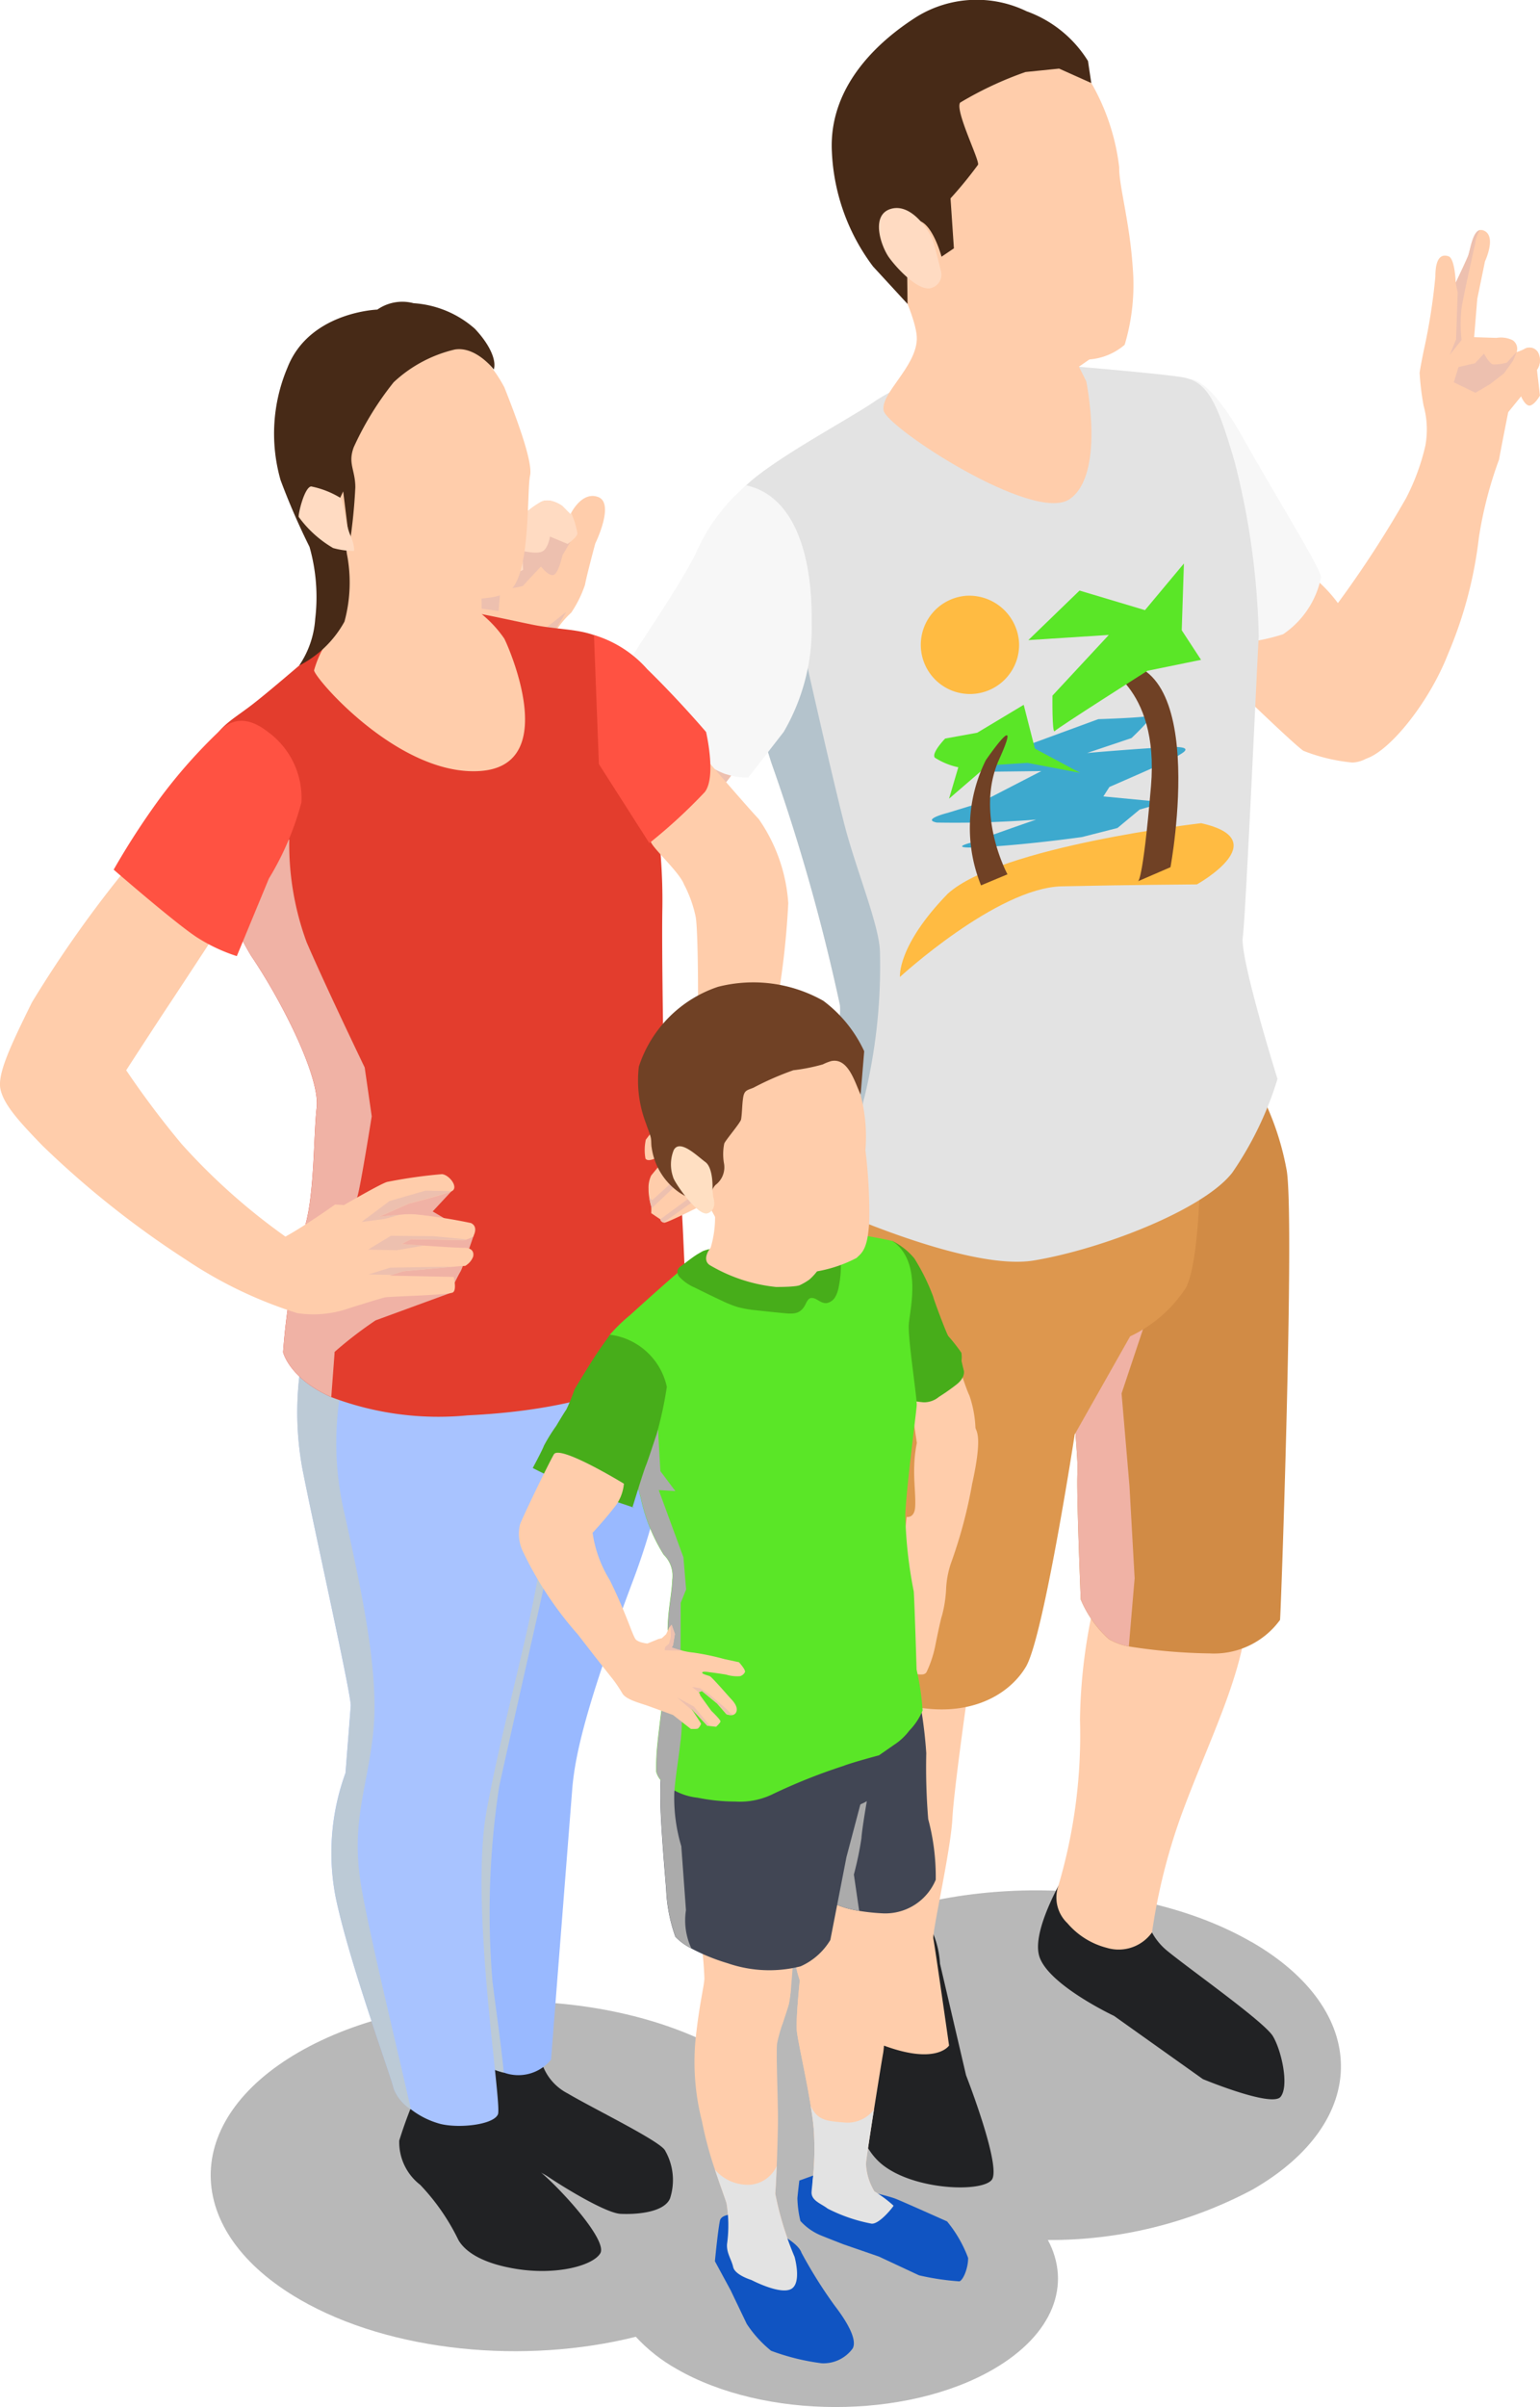
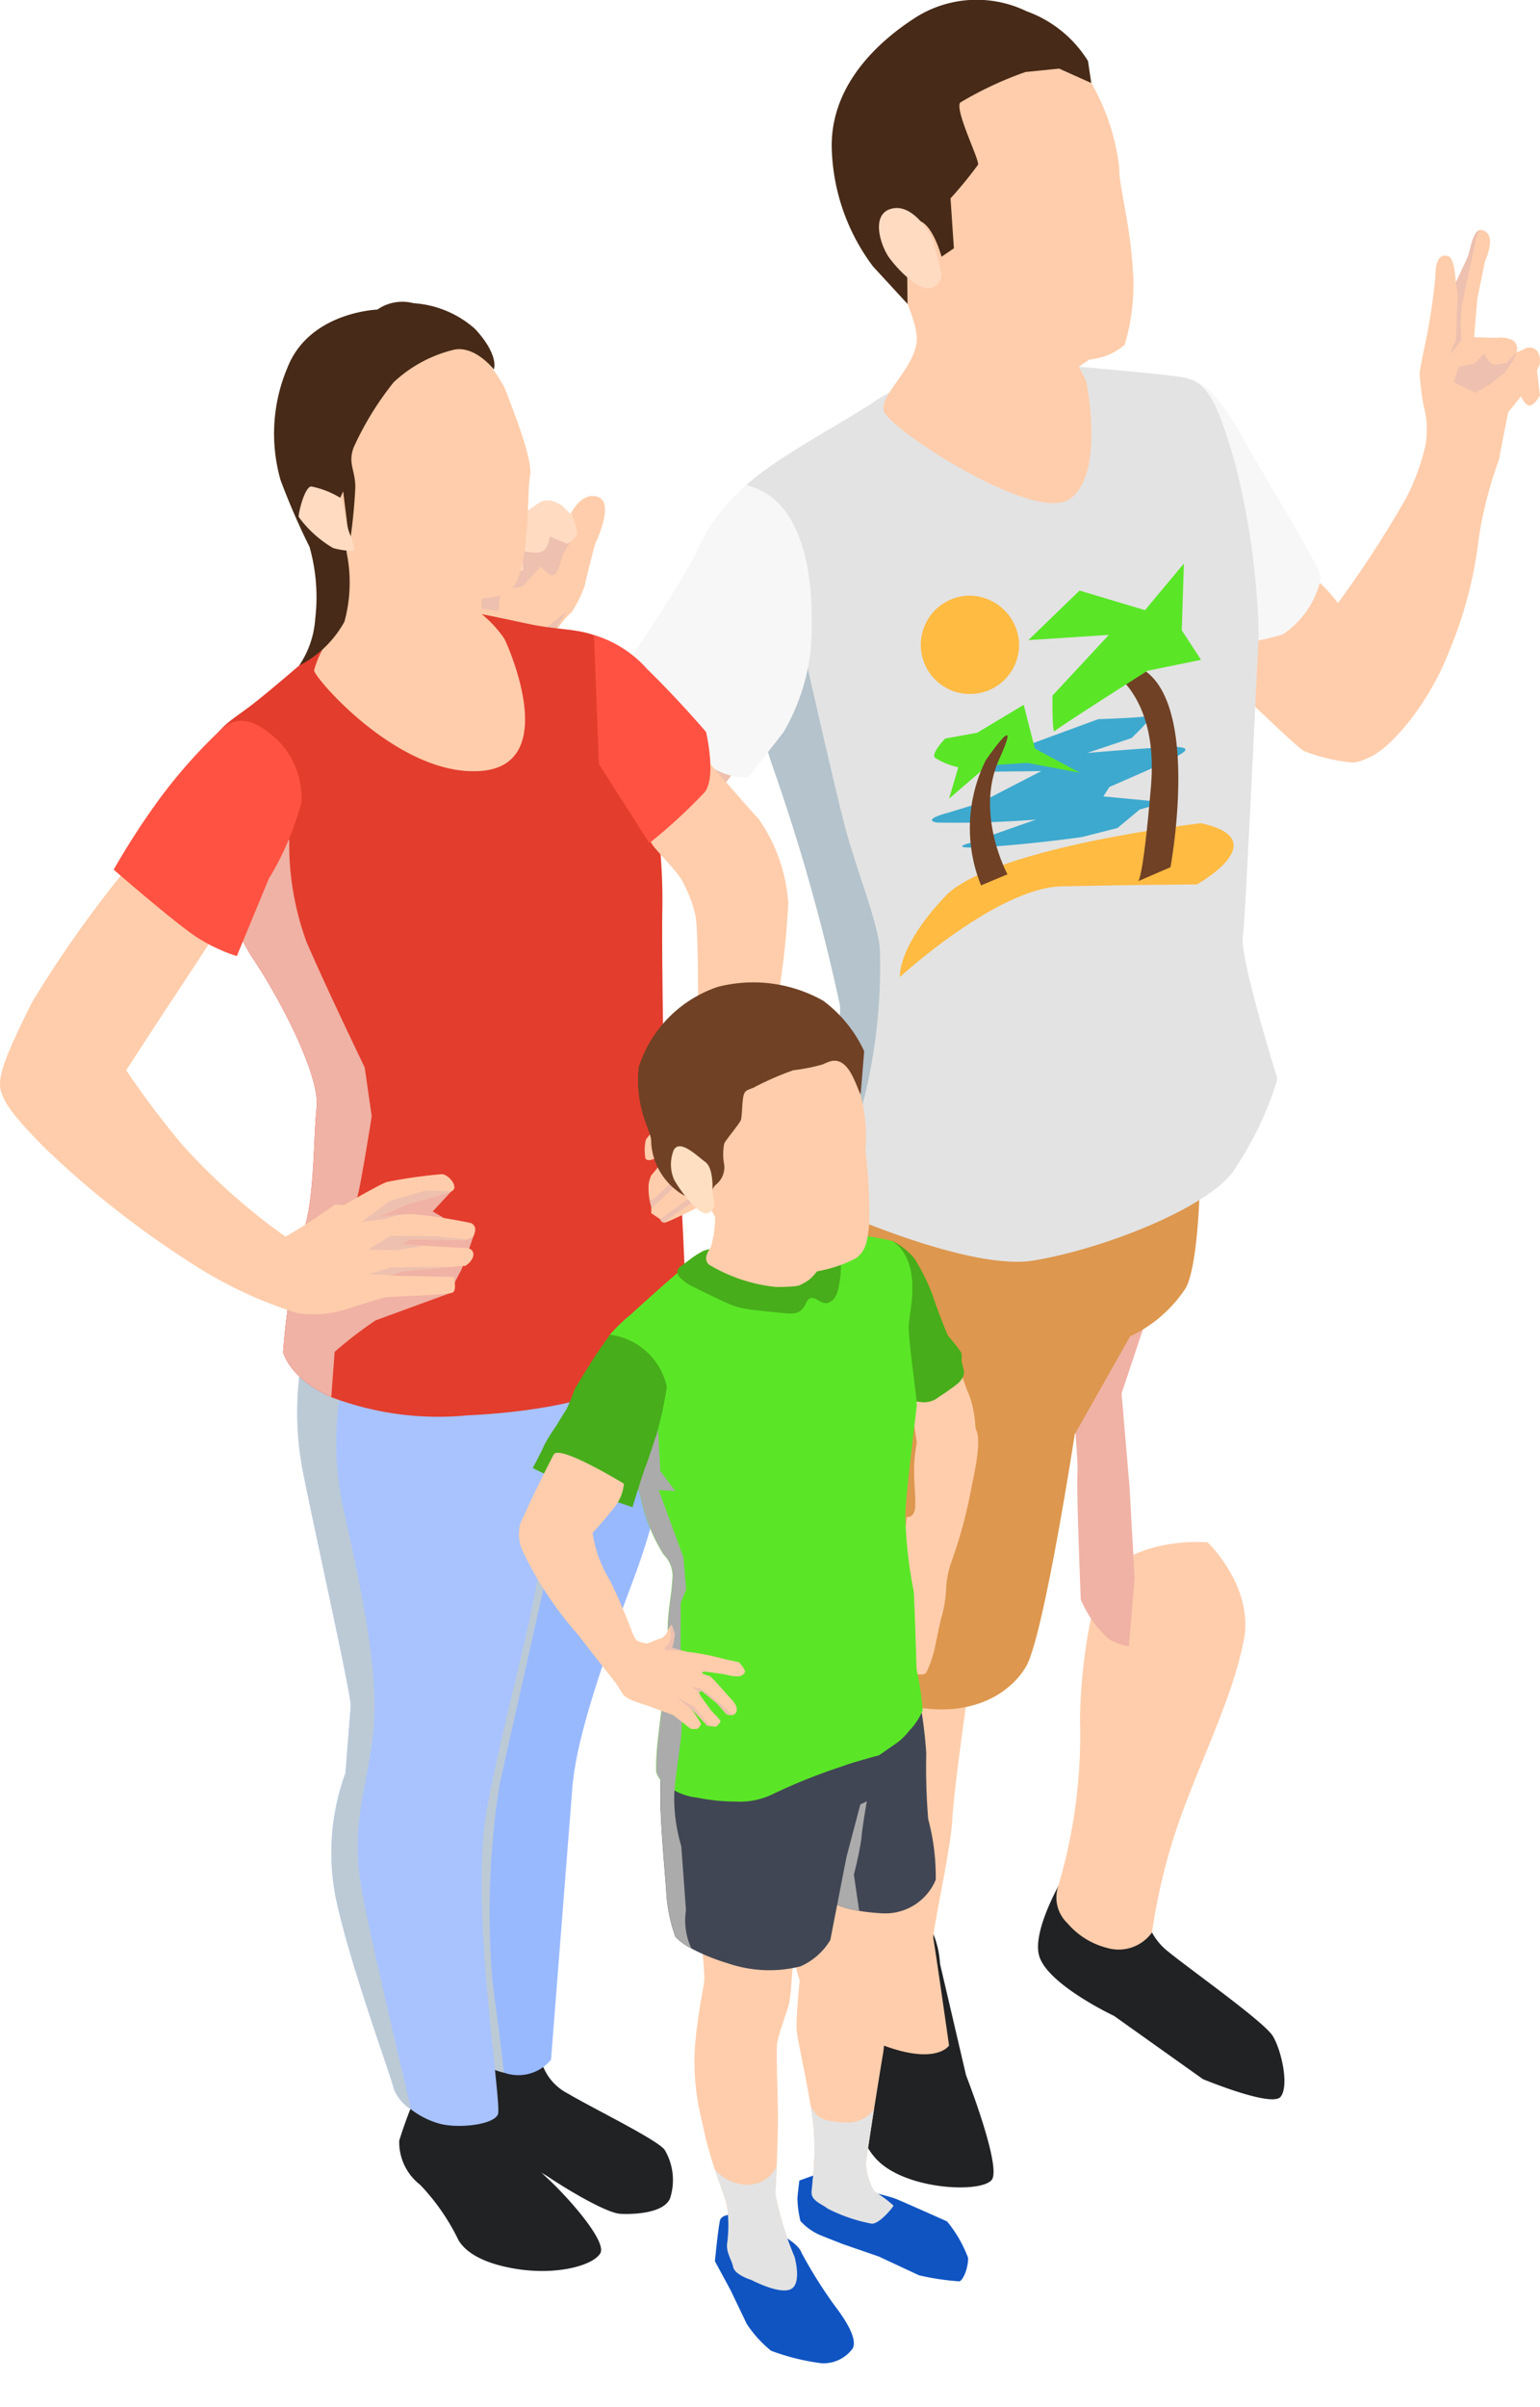
<svg xmlns="http://www.w3.org/2000/svg" id="system_01" width="79.762" height="124.59" viewBox="0 0 79.762 124.59">
  <defs>
    <clipPath id="clip-path">
      <rect id="長方形_474" data-name="長方形 474" width="58.539" height="26.743" fill="none" />
    </clipPath>
    <clipPath id="clip-path-2">
      <path id="パス_17466" data-name="パス 17466" d="M63.238,86.322c-6.146-3.548-16.078-3.567-22.185-.04-2.91,1.68-4.41,3.861-4.535,6.069-.15-.095-.287-.193-.444-.284-6.146-3.549-16.078-3.567-22.185-.041s-6.077,9.261.069,12.809c4.714,2.722,11.653,3.358,17.388,1.92a8.611,8.611,0,0,0,2.109,1.663c4.541,2.621,11.88,2.634,16.393.029,3.131-1.807,4.073-4.4,2.842-6.7a22.327,22.327,0,0,0,10.618-2.62c6.107-3.526,6.076-9.261-.069-12.809" transform="translate(-9.327 -83.649)" fill="none" />
    </clipPath>
    <linearGradient id="linear-gradient" x1="-0.132" y1="0.712" x2="-0.113" y2="0.712" gradientUnits="objectBoundingBox">
      <stop offset="0" stop-color="#cdcdcd" />
      <stop offset="1" stop-color="#b8b8b8" />
    </linearGradient>
    <clipPath id="clip-path-3">
      <rect id="長方形_475" data-name="長方形 475" width="6.115" height="34.311" fill="none" />
    </clipPath>
    <clipPath id="clip-path-4">
      <rect id="長方形_476" data-name="長方形 476" width="5.883" height="39.505" fill="none" />
    </clipPath>
    <clipPath id="clip-path-5">
      <rect id="長方形_478" data-name="長方形 478" width="4.74" height="18.787" fill="none" />
    </clipPath>
    <clipPath id="clip-path-6">
      <rect id="長方形_479" data-name="長方形 479" width="3.251" height="2.109" fill="none" />
    </clipPath>
    <clipPath id="clip-path-7">
      <rect id="長方形_480" data-name="長方形 480" width="1.568" height="6.454" fill="none" />
    </clipPath>
    <clipPath id="clip-path-8">
      <rect id="長方形_483" data-name="長方形 483" width="4.889" height="21.585" fill="none" />
    </clipPath>
    <clipPath id="clip-path-9">
      <rect id="長方形_484" data-name="長方形 484" width="2.895" height="27.671" fill="none" />
    </clipPath>
    <clipPath id="clip-path-10">
      <rect id="長方形_485" data-name="長方形 485" width="7.021" height="29.244" fill="none" />
    </clipPath>
    <clipPath id="clip-path-11">
      <rect id="長方形_486" data-name="長方形 486" width="8.22" height="16.656" fill="none" />
    </clipPath>
    <clipPath id="clip-path-12">
      <rect id="長方形_487" data-name="長方形 487" width="10.794" height="9.178" fill="none" />
    </clipPath>
    <clipPath id="clip-path-13">
      <rect id="長方形_488" data-name="長方形 488" width="6.592" height="4.647" fill="none" />
    </clipPath>
    <clipPath id="clip-path-14">
      <rect id="長方形_490" data-name="長方形 490" width="2.764" height="2.795" fill="none" />
    </clipPath>
    <clipPath id="clip-path-15">
      <rect id="長方形_491" data-name="長方形 491" width="2.867" height="2.741" fill="none" />
    </clipPath>
    <clipPath id="clip-path-16">
      <rect id="長方形_493" data-name="長方形 493" width="13.05" height="28.865" fill="none" />
    </clipPath>
    <clipPath id="clip-path-17">
      <rect id="長方形_496" data-name="長方形 496" width="4.659" height="1.621" fill="none" />
    </clipPath>
    <clipPath id="clip-path-18">
      <rect id="長方形_498" data-name="長方形 498" width="4.416" height="0.426" fill="none" />
    </clipPath>
    <clipPath id="clip-path-19">
      <rect id="長方形_499" data-name="長方形 499" width="5.094" height="0.747" fill="none" />
    </clipPath>
    <clipPath id="clip-path-20">
      <rect id="長方形_501" data-name="長方形 501" width="5.175" height="16.628" fill="#ffcdab" />
    </clipPath>
    <clipPath id="clip-path-21">
      <rect id="長方形_502" data-name="長方形 502" width="2.582" height="5.684" fill="none" />
    </clipPath>
    <clipPath id="clip-path-22">
      <rect id="長方形_503" data-name="長方形 503" width="3.779" height="26.831" fill="none" />
    </clipPath>
    <clipPath id="clip-path-23">
      <rect id="長方形_504" data-name="長方形 504" width="0.92" height="1.341" fill="none" />
    </clipPath>
    <clipPath id="clip-path-24">
      <rect id="長方形_506" data-name="長方形 506" width="1.71" height="1.479" fill="none" />
    </clipPath>
    <clipPath id="clip-path-25">
      <rect id="長方形_507" data-name="長方形 507" width="2.111" height="1.456" fill="none" />
    </clipPath>
    <clipPath id="clip-path-26">
      <rect id="長方形_508" data-name="長方形 508" width="4.762" height="1.896" fill="none" />
    </clipPath>
  </defs>
  <g id="グループ_1014" data-name="グループ 1014">
    <g id="グループ_968" data-name="グループ 968">
      <g id="グループ_1015" data-name="グループ 1015">
        <g id="グループ_864" data-name="グループ 864" transform="translate(10.911 97.847)" style="mix-blend-mode: multiply;isolation: isolate">
          <g id="グループ_863" data-name="グループ 863">
            <g id="グループ_862" data-name="グループ 862" clip-path="url(#clip-path)">
              <g id="グループ_861" data-name="グループ 861" transform="translate(0 0)">
                <g id="グループ_860" data-name="グループ 860" clip-path="url(#clip-path-2)">
-                   <rect id="長方形_473" data-name="長方形 473" width="63.59" height="63.59" transform="translate(-15.695 13.254) rotate(-45)" fill="url(#linear-gradient)" />
-                 </g>
+                   </g>
              </g>
            </g>
          </g>
        </g>
        <path id="パス_17467" data-name="パス 17467" d="M24.53,91.075a2.7,2.7,0,0,0,1.415,1.844c1.3.771,4.639,2.393,5.019,2.919a3.069,3.069,0,0,1,.273,2.522c-.33.74-1.8.825-2.562.788s-2.985-1.4-3.761-1.928-3.1-1.208-4.1-1.683.11-3.605.33-4.206,3.386-.255,3.386-.255" transform="translate(3.463 15.442)" fill="#212224" />
        <path id="パス_17468" data-name="パス 17468" d="M29.488,71.84c-2.439,6.492-3.013,9.044-3.155,10.85s-1.094,13.954-1.094,13.954a2.184,2.184,0,0,1-2.446.669,4.589,4.589,0,0,1-.918-.339c-2.4-1.156-2.426-1.787-2.426-1.787s.012-11.989.825-16.678c.691-3.974.835-11.192,1.577-14.67a5.967,5.967,0,0,1,.466-1.473c1.18-2.248,4.493-3.658,4.493-3.658l4.92,1.05A34.584,34.584,0,0,1,29.488,71.84" transform="translate(3.301 9.965)" fill="#99b9ff" />
        <g id="グループ_867" data-name="グループ 867" transform="translate(22.75 72.969)" style="mix-blend-mode: multiply;isolation: isolate">
          <g id="グループ_866" data-name="グループ 866">
            <g id="グループ_865" data-name="グループ 865" clip-path="url(#clip-path-3)">
              <path id="パス_17469" data-name="パス 17469" d="M22.55,81.9a43.209,43.209,0,0,0-.344,10.073c.191,1.524.442,3.231.587,4.722a4.661,4.661,0,0,1-.918-.339c-2.4-1.157-2.426-1.789-2.426-1.789s.012-11.989.825-16.677c.691-3.975.835-11.193,1.577-14.67,1.1-1.126,2.334-1.2,3.713.3,0,0-.368,6.459-.59,7.53S22.861,80.436,22.55,81.9" transform="translate(-19.449 -62.38)" fill="#bccad6" />
            </g>
          </g>
        </g>
        <path id="パス_17470" data-name="パス 17470" d="M22.343,93.447a21.584,21.584,0,0,0,2.72,3.4c1.145.991,3.423,3.521,3.026,4.158s-2.267,1.135-4.346.8-2.762-1.083-3-1.5a11.225,11.225,0,0,0-1.979-2.854,2.788,2.788,0,0,1-1.084-2.288,23.265,23.265,0,0,1,.939-2.5s1.193-1.639,3.726.787" transform="translate(2.998 15.636)" fill="#212224" />
        <path id="パス_17471" data-name="パス 17471" d="M26.3,64.679a50.86,50.86,0,0,1-.42,5.356c-.43,3.75-2.01,8.9-2.91,13.8s.813,15.179.586,15.719-1.989.736-2.968.5a4.317,4.317,0,0,1-1.544-.763,2.257,2.257,0,0,1-.881-1.055c-.133-.646-2.277-6.417-3.009-9.9a12.048,12.048,0,0,1,.505-6.453s.232-2.952.271-3.473S14.079,69.443,13.441,66.2a16.118,16.118,0,0,1,.026-6.087s.788-.129,1.973-.315c3.308-.519,9.714-1.521,10.619-1.557,1.24-.051,1.756,3.144,1.66,3.921A9.39,9.39,0,0,1,26.3,64.679" transform="translate(2.234 9.885)" fill="#a8c3ff" />
        <g id="グループ_870" data-name="グループ 870" transform="translate(15.399 69.679)" style="mix-blend-mode: multiply;isolation: isolate">
          <g id="グループ_869" data-name="グループ 869">
            <g id="グループ_868" data-name="グループ 868" clip-path="url(#clip-path-4)">
              <path id="パス_17472" data-name="パス 17472" d="M19.048,99.074a2.254,2.254,0,0,1-.88-1.055c-.133-.646-2.277-6.416-3.01-9.9a12.048,12.048,0,0,1,.505-6.453s.232-2.952.273-3.473-1.858-8.979-2.5-12.225a16.152,16.152,0,0,1,.026-6.088s.788-.128,1.973-.315c.073.368.143.766.215,1.193a15.861,15.861,0,0,0-.044,7.47c.953,4.287,1.782,8.285,1.5,11.221S15.9,84.2,16.48,87.561c.44,2.571,1.863,8.362,2.568,11.513" transform="translate(-13.164 -59.568)" fill="#bccad6" />
            </g>
          </g>
        </g>
        <path id="パス_17473" data-name="パス 17473" d="M51.488,84.757A3.194,3.194,0,0,0,52.69,87c1.184.965,4.99,3.65,5.435,4.385s.855,2.577.4,3.142S54.5,93.61,54.5,93.61l-4.6-3.271s-3.342-1.571-3.857-3.04,1.6-4.783,1.6-4.783,3.9.828,3.845,2.241" transform="translate(7.801 14.006)" fill="#212224" />
        <path id="パス_17474" data-name="パス 17474" d="M56.492,73.28c-.026.14-.057.278-.09.423-.576,2.623-1.948,5.419-3.1,8.522a30.7,30.7,0,0,0-1.571,6.215,2.122,2.122,0,0,1-2.339.8,3.988,3.988,0,0,1-2.045-1.277,1.834,1.834,0,0,1-.477-1.9A27.466,27.466,0,0,0,48,77.435a28.377,28.377,0,0,1,1.006-7.09c1.695-2.452,5.61-2.094,5.61-2.094s2.391,2.285,1.876,5.029" transform="translate(7.936 11.582)" fill="#ffcdab" />
-         <path id="パス_17476" data-name="パス 17476" d="M58.276,75.8a4.225,4.225,0,0,1-3.637,1.727,29.134,29.134,0,0,1-4.19-.361,3.177,3.177,0,0,1-1.041-.38,5.757,5.757,0,0,1-1.45-2.049s-.235-5.717-.17-6.556-.556-6.959-.556-6.959l.356-1.11,2.881-9.049,6.2-3.606a14.393,14.393,0,0,1,1.965,5.118c.4,2.75-.306,22.887-.354,23.227" transform="translate(8.017 8.055)" fill="#d18b45" />
        <g id="グループ_876" data-name="グループ 876" transform="translate(55.25 66.431)" style="mix-blend-mode: multiply;isolation: isolate">
          <g id="グループ_875" data-name="グループ 875">
            <g id="グループ_874" data-name="グループ 874" clip-path="url(#clip-path-5)">
              <path id="パス_17477" data-name="パス 17477" d="M50.45,75.579a3.159,3.159,0,0,1-1.041-.381,5.764,5.764,0,0,1-1.449-2.048s-.235-5.717-.17-6.556-.556-6.959-.556-6.959l.354-1.11c1.794-1.007,3.551-1.793,4.385-1.729l-1.9,5.69.409,4.79.268,4.776s-.157,1.814-.3,3.528" transform="translate(-47.233 -56.791)" fill="#f0b2a5" />
            </g>
          </g>
        </g>
        <path id="パス_17478" data-name="パス 17478" d="M62.083,34.4a.924.924,0,0,1-.453.576,1.587,1.587,0,0,1-.723.209,9.251,9.251,0,0,1-2.535-.606c-.563-.379-4.288-4.006-4.288-4.006a5.588,5.588,0,0,1-.192-2.276,2.037,2.037,0,0,1,.95-1.5c1.649-.963,3.048-1.715,3.637-1.512a7.445,7.445,0,0,1,1.68,1.651v.006c.055.08.109.159.158.237a28.607,28.607,0,0,1,1.728,6.372,2.633,2.633,0,0,1,.04.855" transform="translate(9.139 4.285)" fill="#ffcdab" />
        <path id="パス_17479" data-name="パス 17479" d="M69.726,18.747s-.249.449-.5.515c-.23.063-.45-.4-.476-.475l-.006-.006-.044.058-.615.757s-.377,1.89-.475,2.458a20.808,20.808,0,0,0-1.046,4.039,21.681,21.681,0,0,1-1.6,6.035c-.967,2.478-2.965,4.963-4.2,5.4a.023.023,0,0,1-.019,0c-.463.15-.763-.276-.965-.957A32.834,32.834,0,0,1,59.2,32.5a8.69,8.69,0,0,1,.007-2.578,1.583,1.583,0,0,0,.054-.422V29.49a55.814,55.814,0,0,0,3.529-5.428,11.473,11.473,0,0,0,1-2.713,4.656,4.656,0,0,0-.089-2.076,13.6,13.6,0,0,1-.207-1.7c.018-.165.1-.59.208-1.131a30.869,30.869,0,0,0,.608-3.862c0-1.034.356-1.157.685-1.039s.37,1.363.37,1.363.475-.992.629-1.359c.129-.31.23-1.283.63-1.364l.007,0a.379.379,0,0,1,.232.05c.607.321.016,1.57.016,1.57l-.4,1.948-.16,1.976,1.156.037a1.392,1.392,0,0,1,.833.118.535.535,0,0,1,.211.622,2.158,2.158,0,0,0,.444-.188.507.507,0,0,1,.705.3.871.871,0,0,1-.078.772.26.26,0,0,1-.018.034Z" transform="translate(10.033 1.727)" fill="#ffcdab" />
        <path id="パス_17480" data-name="パス 17480" d="M68.618,16.5a.3.3,0,0,1-.016.034,5.085,5.085,0,0,0-.232.577,4.278,4.278,0,0,1-.592.8.41.41,0,0,0-.049.053l-.616.757-.681,1.338s-1.266.067-1.488-.264a1.623,1.623,0,0,1,0-1.245,1.853,1.853,0,0,1,.475-.818,10.957,10.957,0,0,0,1.49-1.015c.191-.248.64-1.094.64-1.094a2.183,2.183,0,0,0,.446-.188.507.507,0,0,1,.705.3.871.871,0,0,1-.08.772" transform="translate(11.002 2.609)" fill="#ffcdab" />
        <g id="グループ_879" data-name="グループ 879" transform="translate(75.296 18.225)" style="mix-blend-mode: multiply;isolation: isolate">
          <g id="グループ_878" data-name="グループ 878">
            <g id="グループ_877" data-name="グループ 877" clip-path="url(#clip-path-6)">
              <path id="パス_17481" data-name="パス 17481" d="M65.936,15.659s.28.535.481.564a2.956,2.956,0,0,0,.705-.1l.5-.546-.173.433-.469.663-.735.568-.754.445-1.119-.543.242-.788.86-.2Z" transform="translate(-64.37 -15.58)" fill="#edc0af" />
            </g>
          </g>
        </g>
        <g id="グループ_882" data-name="グループ 882" transform="translate(75.089 11.909)" style="mix-blend-mode: multiply;isolation: isolate">
          <g id="グループ_881" data-name="グループ 881">
            <g id="グループ_880" data-name="グループ 880" clip-path="url(#clip-path-7)">
              <path id="パス_17482" data-name="パス 17482" d="M65.521,10.817c-.11.523-.623,2.747-.724,3.451a7.42,7.42,0,0,0,.007,1.6l-.612.769.329-.8.081-2.417-.1-.517s.475-.992.629-1.359c.129-.31.23-1.283.63-1.364a1.444,1.444,0,0,0-.24.636" transform="translate(-64.193 -10.181)" fill="#edc0af" />
            </g>
          </g>
        </g>
        <path id="パス_17485" data-name="パス 17485" d="M52.741,16.773s.95-.207,2.761,3.017,4.107,6.889,4.055,7.256a4.677,4.677,0,0,1-1.963,2.936,10.056,10.056,0,0,1-3.8.457S51.1,18.653,52.741,16.773" transform="translate(8.862 2.847)" fill="#f7f7f7" />
        <path id="パス_17486" data-name="パス 17486" d="M38.034,85.336a5.172,5.172,0,0,0-.829,1.453,12.39,12.39,0,0,0-.243,1.71,42.946,42.946,0,0,1,.818,4.254c-.049.516-.018,3.637,1.638,4.968s5.128,1.45,5.669.8S43.761,93.1,43.761,93.1l-1.349-5.775a4.784,4.784,0,0,0-1.056-2.742c-.929-.829-3.322.75-3.322.75" transform="translate(6.274 14.317)" fill="#212224" />
        <path id="パス_17487" data-name="パス 17487" d="M42.978,93.936s-.612.984-3.221.063a3.256,3.256,0,0,1-1.945-1.724,5.473,5.473,0,0,1-.436-2.575c.011-.447.474-1.774.572-2.634s-1.965-8.283-1.461-11.323a25.547,25.547,0,0,1,1.3-4.977s.261-.028.645-.076c.882-.1,2.427-.277,3.006-.351.84-.108,2.688,4.067,2.688,4.067s-.894,6.131-.979,7.787-1.057,5.886-.985,6.22.813,5.523.813,5.523" transform="translate(6.18 11.939)" fill="#ffcdab" />
        <g id="グループ_891" data-name="グループ 891" transform="translate(42.585 82.629)" style="mix-blend-mode: multiply;isolation: isolate">
          <g id="グループ_890" data-name="グループ 890">
            <g id="グループ_889" data-name="グループ 889" clip-path="url(#clip-path-8)">
              <path id="パス_17488" data-name="パス 17488" d="M38.607,88.85c-.127,1.232-.928,2.4-.8,3.375a5.453,5.453,0,0,1-.435-2.575c.009-.447.473-1.776.571-2.635s-1.965-8.283-1.461-11.322a25.515,25.515,0,0,1,1.3-4.977s.262-.029.645-.076c2.665,1.335,2.86,4.886,2.86,4.886a10.963,10.963,0,0,1-3.144.4c-.718-.2-.611,4.645-.322,6.482a41.727,41.727,0,0,1,.779,6.439" transform="translate(-36.406 -70.639)" fill="#edc0af" />
            </g>
          </g>
        </g>
        <path id="パス_17489" data-name="パス 17489" d="M55.305,58.216a7,7,0,0,1-2.9,2.531L49.536,65.82s-1.61,10.491-2.528,12.03-3.133,2.769-6.36,1.939a5.7,5.7,0,0,1-3.364-2.3,3.555,3.555,0,0,1-.747-1.895,24.47,24.47,0,0,0,.986-5.221c.259-3.379-1.138-7.065-1.394-11.414a28.918,28.918,0,0,1,1.345-9.142c.035-.12.056-.184.056-.184l14.507,1.563,4.011.019s.026,5.466-.743,7" transform="translate(6.128 8.424)" fill="#dd974e" />
        <g id="グループ_894" data-name="グループ 894" transform="translate(42.23 58.24)" style="mix-blend-mode: multiply;isolation: isolate">
          <g id="グループ_893" data-name="グループ 893">
            <g id="グループ_892" data-name="グループ 892" clip-path="url(#clip-path-9)">
              <path id="パス_17490" data-name="パス 17490" d="M37.285,77.459a3.552,3.552,0,0,1-.747-1.895,24.554,24.554,0,0,0,.986-5.221c.259-3.378-1.139-7.065-1.394-11.414a28.89,28.89,0,0,1,1.345-9.142,24.52,24.52,0,0,1,.421,2.764,43.21,43.21,0,0,0-.037,8.268c.477,2.957,1.363,5.829,1.088,8.482a38.111,38.111,0,0,1-1.661,8.158" transform="translate(-36.102 -49.789)" fill="#f0b2a5" />
            </g>
          </g>
        </g>
        <path id="パス_17491" data-name="パス 17491" d="M60.659,53.134a17.614,17.614,0,0,1-2.331,4.832c-1.469,1.921-6.768,3.975-10.29,4.557-2.6.432-7.413-1.387-9.75-2.365-.829-.352-1.346-.592-1.346-.592s.153-2.934.191-4.126.958-4.763.869-6.121a101.248,101.248,0,0,0-3.548-12.541,38.4,38.4,0,0,1-1.407-5.865c-.607-3.556-.911-7.314-.228-8.168,1.133-1.406,5.656-3.755,7.07-4.751a9.838,9.838,0,0,1,3.334-1.357l4.388-.609s6.8.553,8.116.776,1.8,1.267,2.708,4.35a39.408,39.408,0,0,1,1.255,9.074c-.07,1.038-.67,14.449-.826,15.55s1.8,7.356,1.8,7.356" transform="translate(5.504 2.721)" fill="#e3e3e3" />
        <path id="パス_17492" data-name="パス 17492" d="M55.442,36.427s-10.4,1.193-13.112,3.645c-2.641,2.707-2.482,4.313-2.482,4.313s5.031-4.617,8.381-4.691,7-.1,7-.1,4.129-2.3.216-3.168" transform="translate(6.763 6.183)" fill="#ffbb42" />
        <path id="パス_17493" data-name="パス 17493" d="M45.861,28.824a2.546,2.546,0,1,1-2.708-2.462,2.587,2.587,0,0,1,2.708,2.462" transform="translate(6.921 4.474)" fill="#ffbb42" />
        <path id="パス_17494" data-name="パス 17494" d="M49.887,31.846,45.379,33.5l-1.455,1.071,3.007-.036L43.705,36.2l-1.628.5s-1.358.338-.565.5a54.728,54.728,0,0,0,5.637-.192s1.581-.642.164-.179-4.024,1.412-4.024,1.412-1.491.368.884.216,4.859-.506,4.859-.506l1.841-.469,1.151-.955,1.305-.375-3.186-.305.313-.489s3.493-1.514,3.534-1.594,1.3-.591-.843-.454S49.3,33.6,49.3,33.6l2.3-.773s1.328-1.246.9-1.146-2.609.167-2.609.167" transform="translate(7.004 5.376)" fill="#3da9ce" />
        <path id="パス_17495" data-name="パス 17495" d="M48.78,29.39c-.138.028,3,1.1,2.555,6.326s-.691,4.932-.691,4.932l1.7-.735S54.529,28.2,48.78,29.39" transform="translate(8.279 4.974)" fill="#704125" />
        <path id="パス_17496" data-name="パス 17496" d="M46.776,31.78l.243-.262L49.7,28.633l-4.167.267,2.651-2.564,3.389,1.014,2.017-2.414-.113,3.455,1,1.53-2.779.568s-4.658,2.957-4.8,3.122-.117-1.831-.117-1.831" transform="translate(7.729 4.232)" fill="#5ae627" />
        <path id="パス_17497" data-name="パス 17497" d="M46,31.188l-2.407,1.445-1.659.3s-.724.743-.539.988a3.63,3.63,0,0,0,1.218.5l-.48,1.626,2-1.723,2.062-.131,2.733.519-2.348-1.257Z" transform="translate(7.021 5.294)" fill="#5ae627" />
        <path id="パス_17498" data-name="パス 17498" d="M43.767,33.822a7.892,7.892,0,0,0-.249,6.483l1.37-.573s-1.705-3.136-.43-5.954-.69.044-.69.044" transform="translate(7.293 5.523)" fill="#704125" />
        <path id="パス_17499" data-name="パス 17499" d="M38.446,10.408s2.57,4.548,2.513,6-1.893,2.8-1.718,3.684,7.768,5.851,9.63,4.583.866-6.093.866-6.093l-.38-.764,1.911-1.328L44.25,9.027s-4.533-5.729-5.8,1.381" transform="translate(6.526 1.162)" fill="#ffcdab" />
        <path id="パス_17500" data-name="パス 17500" d="M34.221,34.31s-.095.919-1.955,2.349S30,39.615,27.636,40.7s-3.453.6-3.881.328c0-.006-.016-.008-.021-.02h-.006a.369.369,0,0,1-.062-.194V40.8a17.221,17.221,0,0,1,1.53-6.358,23.073,23.073,0,0,1,4.151-4.627c.35-.232,4.482,2.138,4.959,2.619.03.034.046.06.043.071-.034.241-.13,1.8-.13,1.8" transform="translate(4.015 5.059)" fill="#ffcdab" />
        <path id="パス_17501" data-name="パス 17501" d="M28.336,40.422a5.921,5.921,0,0,1-.89,1.424c-.525.542-1.295.737-2.938.516-2.421-2.42-3.31-7.368-3.64-9.377a28.945,28.945,0,0,0-.554-3.088c-.119-.381-.578-1.913-.783-2.582-.056-.193-.094-.312-.094-.312l-.211-1.208-.007-.037,1.02-.992.022-.033a1.765,1.765,0,0,1,.2-.276l.007,0a2.078,2.078,0,0,1,.2-.206,4.543,4.543,0,0,1,1.1-.627l.454-.535a2.418,2.418,0,0,1,.918-.449,2.237,2.237,0,0,1,.836.172,4.493,4.493,0,0,1,.735-.53c.487-.308,1.146.181,1.146.181l.429.432s.009-.022.033-.068v0c.138-.256.66-1.1,1.4-.825.875.328-.15,2.407-.15,2.407s-.443,1.642-.531,2.132a5.908,5.908,0,0,1-.714,1.447,4.58,4.58,0,0,0-1.111,1.548,10.209,10.209,0,0,0,1.676,4.922,8.019,8.019,0,0,1,1.434,2.417,4.855,4.855,0,0,1,.015,3.556" transform="translate(3.262 3.724)" fill="#ffcdab" />
        <g id="グループ_897" data-name="グループ 897" transform="translate(38.552 33.635)" style="mix-blend-mode: multiply;isolation: isolate">
          <g id="グループ_896" data-name="グループ 896">
            <g id="グループ_895" data-name="グループ 895" clip-path="url(#clip-path-10)">
              <path id="パス_17502" data-name="パス 17502" d="M39.154,51.984A48.513,48.513,0,0,0,38.2,58c-.829-.351-1.346-.592-1.346-.592s.154-2.933.191-4.124.958-4.763.869-6.121a101.08,101.08,0,0,0-3.549-12.541,38.476,38.476,0,0,1-1.4-5.865,9.776,9.776,0,0,1,3.272.931s1.288,5.717,1.9,8.095,1.839,5.293,1.845,6.639a28.558,28.558,0,0,1-.822,7.565" transform="translate(-32.958 -28.755)" fill="#b4c3cc" />
            </g>
          </g>
        </g>
        <g id="グループ_900" data-name="グループ 900" transform="translate(22.488 29.518)" style="mix-blend-mode: multiply;isolation: isolate">
          <g id="グループ_899" data-name="グループ 899">
            <g id="グループ_898" data-name="グループ 898" clip-path="url(#clip-path-11)">
              <path id="パス_17503" data-name="パス 17503" d="M27.445,41.286c-.525.542-1.295.737-2.938.516-2.421-2.419-3.31-7.367-3.64-9.377a29.013,29.013,0,0,0-.554-3.088c-.119-.381-.578-1.913-.783-2.582-.056-.193-.094-.312-.094-.312l-.211-1.208a3.809,3.809,0,0,1,.833.579l.1,1.122.172,1.149a15.264,15.264,0,0,0,.893,1.383,2.671,2.671,0,0,0,1.231.014,7.651,7.651,0,0,1,1-.373l1.42-.779,1.193-.944-1.036,1.7-1.305.388-.848.7-1.645.167a16.726,16.726,0,0,0,.11,1.882,56.169,56.169,0,0,0,1.95,6.11,11.052,11.052,0,0,0,2.524,2.955,8.116,8.116,0,0,0,1.627,0" transform="translate(-19.225 -25.235)" fill="#edc0af" />
            </g>
          </g>
        </g>
        <g id="グループ_903" data-name="グループ 903" transform="translate(27.571 37.254)" style="mix-blend-mode: multiply;isolation: isolate">
          <g id="グループ_902" data-name="グループ 902">
            <g id="グループ_901" data-name="グループ 901" clip-path="url(#clip-path-12)">
              <path id="パス_17504" data-name="パス 17504" d="M34.234,33.963s-.095.919-1.955,2.349-2.268,2.956-4.63,4.039-3.453.6-3.881.328c0-.006-.016-.008-.021-.02h-.006l-.171-.186.109-.008v-.006l3.026-.295,1.372-.769a25.887,25.887,0,0,0,2.613-2.351,29.986,29.986,0,0,0,2-2.354c-.015-.1-.62-.435-1.188-.94a10.934,10.934,0,0,1-1.138-1.25c.667-.9,2.49-.687,3.953-.407.03.034.046.06.043.071-.034.241-.13,1.8-.13,1.8" transform="translate(-23.57 -31.848)" fill="#edc0af" />
            </g>
          </g>
        </g>
        <g id="グループ_906" data-name="グループ 906" transform="translate(22.949 27.071)" style="mix-blend-mode: multiply;isolation: isolate">
          <g id="グループ_905" data-name="グループ 905">
            <g id="グループ_904" data-name="グループ 904" clip-path="url(#clip-path-13)">
              <path id="パス_17505" data-name="パス 17505" d="M26.211,24.12l-.412.7s-.213.979-.481,1.017-.628-.445-.628-.445-.878.922-.929,1.008a5.973,5.973,0,0,1-1.174.17l-.094,1.13-1.008-.143-.29-.194-.66.43-.7-.47s-.441-.36-.066-1.337,4.771-2.84,4.771-2.84Z" transform="translate(-19.618 -23.142)" fill="#edc0af" />
            </g>
          </g>
        </g>
        <path id="パス_17507" data-name="パス 17507" d="M34.047,21.472a9.611,9.611,0,0,0-2.616,3.52c-1.38,2.7-4.284,6.471-4.263,7.2s4.935,4.041,5.878,4.25a3.238,3.238,0,0,0,1.1.156l1.831-2.357a10.642,10.642,0,0,0,1.45-5.652c.046-3.658-.967-6.573-3.381-7.112" transform="translate(4.612 3.645)" fill="#f7f7f7" />
        <path id="パス_17508" data-name="パス 17508" d="M46.741,2.4s2.156.219,2.918,1.436a11.408,11.408,0,0,1,1.5,4.463c-.02.932.539,2.787.7,5.184a10.79,10.79,0,0,1-.418,4,3.184,3.184,0,0,1-2.3.758c-1.063-.113-5.78-1.924-6.209-2.452a15.439,15.439,0,0,1-2.452-4.256c-.3-1.352-.616-5.472-.063-6.739s.461-3.375,6.322-2.393" transform="translate(6.809 0.365)" fill="#ffcdab" />
        <path id="パス_17509" data-name="パス 17509" d="M46.863,3.728a18.414,18.414,0,0,0-3.384,1.583c-.282.408,1.015,2.985.926,3.216a21.523,21.523,0,0,1-1.425,1.742l.175,2.586-.641.433s-.742-2.806-1.891-1.559a1.555,1.555,0,0,0,.111,2.316l.02,1.689-1.787-1.941a10.632,10.632,0,0,1-2.132-5.929c-.191-3.654,2.814-5.994,4.4-7A5.923,5.923,0,0,1,46.917.582,6.219,6.219,0,0,1,50.1,3.158l.17,1.139-1.665-.746Z" transform="translate(6.251 0)" fill="#472a17" />
        <path id="パス_17510" data-name="パス 17510" d="M41.529,10.513s-.869-1.567-1.97-1.27-.537,1.943-.116,2.527,1.607,1.854,2.248,1.552a.715.715,0,0,0,.426-.893s-.352-1.472-.47-1.694Z" transform="translate(6.606 1.562)" fill="#ffdbc2" />
        <path id="パス_17513" data-name="パス 17513" d="M26.643,23.864c-.028.2-.506.532-.506.532l-.915-.381s-.085.6-.385.765-1.066-.032-1.066-.032l.063.99-.952.469-.933-.419-.357.452s-.429.322-.491.379a4.908,4.908,0,0,1-.957-.088l-.2-.029.037,1a4.265,4.265,0,0,1-.447-.219c-.057-.193-.094-.312-.094-.312l-.219-1.246,1.021-.991s.007-.012.022-.033a.585.585,0,0,1,.091.067.855.855,0,0,1,.11-.344l.006,0a2.241,2.241,0,0,1,.2-.206,4.543,4.543,0,0,1,1.1-.627l.453-.535a2.425,2.425,0,0,1,.919-.449,2.237,2.237,0,0,1,.836.172,4.44,4.44,0,0,1,.733-.53c.487-.308,1.148.181,1.148.181l.429.432s.009-.022.033-.067a4.439,4.439,0,0,1,.326,1.075" transform="translate(3.262 3.758)" fill="#ffdbc2" />
        <path id="パス_17514" data-name="パス 17514" d="M34.083,64.577c.02.777-2.665,3.726-11.376,4.14a15.643,15.643,0,0,1-7.066-.944c-2.184-.974-2.494-2.325-2.494-2.325a34.809,34.809,0,0,1,1.014-6.165c.625-1.58.545-4.912.725-6.5s-1.812-5.516-3.393-7.848a14.176,14.176,0,0,1-1.528-3.544c-.822-2.653-1.3-5.714-.894-6.718.623-1.548,1.15-1.755,2.31-2.619.74-.547,2.681-2.21,4.068-3.412.8-.695,1.418-1.239,1.514-1.326a7.632,7.632,0,0,1,2.44-.536,6.505,6.505,0,0,1,1.084.015c.993.1,1.979.26,2.947.45.9.173,1.787.375,2.661.552.425.087.85.137,1.263.187,1.342.151,2.566.266,3.329,1.5,1.009,1.608,1.766,8.07,1.766,8.07a29.708,29.708,0,0,1,.339,4.852c-.051,2.523.1,9.481.085,10.3s.871,4.645.93,5.534.254,5.562.274,6.339" transform="translate(1.515 4.543)" fill="#e33d2d" />
        <path id="パス_17515" data-name="パス 17515" d="M22.506,36.088c-4.189.288-8.57-4.8-8.6-5.211a5.282,5.282,0,0,1,.695-1.514,12.946,12.946,0,0,0,.776-1.715,10.284,10.284,0,0,0,.082-4.032A2.126,2.126,0,0,1,17.8,22.531c2.139.246,4.748,2.23,4.748,2.23l.041,3.206a6.129,6.129,0,0,1,1.165,1.262c.022.042.062.125.113.239.543,1.243,2.47,6.36-1.362,6.62" transform="translate(2.361 3.82)" fill="#ffcdab" />
        <path id="パス_17516" data-name="パス 17516" d="M34.866,48.98a34.4,34.4,0,0,0-1.021,4.754s-.016,1.688-.545,2.045-1.236.769-1.236.769-2.341,1.2-2.506,1.176a.035.035,0,0,1-.023-.007.219.219,0,0,1-.175-.164l-.473-.323.006-.321a3.258,3.258,0,0,1-.113-.511,2.444,2.444,0,0,1-.033-.433,1.445,1.445,0,0,1,.138-.685l1.677-2.039-1.4,1.121s-.449.251-.576.042a2.517,2.517,0,0,1,.02-.977l.877-1.138.1-.128-.029-.309s1.156-.012,1.232-.011a28.17,28.17,0,0,0,.511-4.119c.025-1.2.025-4.982-.106-5.814a6.462,6.462,0,0,0-.611-1.7c-.23-.615-1.6-1.852-1.715-2.192a24.283,24.283,0,0,1,.063-3.1L30.9,32.767s.214.247.538.627c.885,1.026,2.587,2.991,3.011,3.432a8.614,8.614,0,0,1,1.534,4.362,42.769,42.769,0,0,1-1.118,7.792" transform="translate(4.844 5.562)" fill="#ffcdab" />
        <path id="パス_17517" data-name="パス 17517" d="M28.836,53.668l.473.336-.473-.324Z" transform="translate(4.895 9.11)" fill="#ffcdab" />
        <g id="グループ_912" data-name="グループ 912" transform="translate(33.623 59.757)" style="mix-blend-mode: multiply;isolation: isolate">
          <g id="グループ_911" data-name="グループ 911">
            <g id="グループ_910" data-name="グループ 910" clip-path="url(#clip-path-14)">
              <path id="パス_17518" data-name="パス 17518" d="M28.857,53.8a3.3,3.3,0,0,1-.113-.511c.092.1.156.163.156.163l2.609-2.364-1,1.235-1.648,1.56Z" transform="translate(-28.744 -51.086)" fill="#edc0af" />
            </g>
          </g>
        </g>
        <g id="グループ_915" data-name="グループ 915" transform="translate(34.204 60.536)" style="mix-blend-mode: multiply;isolation: isolate">
          <g id="グループ_914" data-name="グループ 914">
            <g id="グループ_913" data-name="グループ 913" clip-path="url(#clip-path-15)">
              <path id="パス_17519" data-name="パス 17519" d="M30.732,53.228l1.374-1.476-1.2,1.675-1.5,1.066a.218.218,0,0,1-.174-.164Z" transform="translate(-29.24 -51.751)" fill="#edc0af" />
            </g>
          </g>
        </g>
        <path id="パス_17521" data-name="パス 17521" d="M20.122,56.062l.636-.094a.84.84,0,0,1-.073.046Z" transform="translate(3.415 9.5)" fill="#ffcdab" />
        <path id="パス_17522" data-name="パス 17522" d="M21.022,54.673a.273.273,0,0,1-.025.053s-.174.085-.329.142Z" transform="translate(3.508 9.28)" fill="#ffcdab" />
        <g id="グループ_921" data-name="グループ 921" transform="translate(11.48 43.45)" style="mix-blend-mode: multiply;isolation: isolate">
          <g id="グループ_920" data-name="グループ 920">
            <g id="グループ_919" data-name="グループ 919" clip-path="url(#clip-path-16)">
              <path id="パス_17523" data-name="パス 17523" d="M22.865,57.648s-.561,1.67-.684,1.869-.567,1.121-.567,1.121l-3.826,1.4a20.74,20.74,0,0,0-2.124,1.633c0,.089-.1,1.343-.172,2.337C13.307,65.036,13,63.685,13,63.685a34.793,34.793,0,0,1,1.014-6.165c.625-1.58.544-4.912.725-6.5s-1.813-5.518-3.395-7.848a14.282,14.282,0,0,1-1.528-3.544,7.6,7.6,0,0,1,3.5-2.482,14.681,14.681,0,0,0,.9,5.321c.991,2.3,3.007,6.483,3.007,6.483l.364,2.525s-.66,4.146-.767,4.208,3.191-.752,3.191-.752l1.709.42L20.745,56.4Z" transform="translate(-9.814 -37.145)" fill="#f0b2a5" />
            </g>
          </g>
        </g>
        <path id="パス_17525" data-name="パス 17525" d="M21.61,15.037a7.2,7.2,0,0,1,2.135,2.468c.51,1.288,1.494,3.826,1.331,4.563s.018,4.61-.876,5.777-5.3.373-6.535.014S14.572,23.447,14.1,22.2s1.088-5.253,1.914-5.81a11.235,11.235,0,0,1,5.6-1.349" transform="translate(2.378 2.545)" fill="#ffcdab" />
        <path id="パス_17526" data-name="パス 17526" d="M23.515,16.854s-.926-1.212-2.021-1.031a6.953,6.953,0,0,0-3.164,1.694,15.89,15.89,0,0,0-2.068,3.364c-.313.846.078,1.16.083,2.072a28.5,28.5,0,0,1-.294,2.924l-.336-2.711-.154.33.345,2.893a7.705,7.705,0,0,1-.124,3.517,5.555,5.555,0,0,1-2.348,2.276,4.874,4.874,0,0,0,.833-2.418,9.524,9.524,0,0,0-.295-3.727,35.764,35.764,0,0,1-1.5-3.457,8.764,8.764,0,0,1,.359-5.824c1.133-2.883,4.653-3,4.653-3a2.268,2.268,0,0,1,1.876-.331,5.308,5.308,0,0,1,3.176,1.323c.888.944,1.107,1.724.981,2.1" transform="translate(2.059 2.269)" fill="#472a17" />
        <path id="パス_17527" data-name="パス 17527" d="M15.375,22.111a4.683,4.683,0,0,0-1.505-.586c-.353.048-.677,1.431-.643,1.579a5.843,5.843,0,0,0,1.782,1.61,4,4,0,0,0,1.077.149s.071-.218-.194-.834-.365-1.822-.516-1.917" transform="translate(2.245 3.653)" fill="#ffdbc2" />
        <path id="パス_17530" data-name="パス 17530" d="M26.3,28.1a5.957,5.957,0,0,1,2.761,1.77c1.634,1.589,3.044,3.247,3.044,3.247s.546,2.307-.063,3.108a27.46,27.46,0,0,1-2.875,2.645l-2.612-4.089Z" transform="translate(4.464 4.77)" fill="#ff5242" />
        <path id="パス_17531" data-name="パス 17531" d="M21.3,57.637l-.5.256s.515.04,1.136.083H22c.816.057,1.786.119,2.012.112.408-.011.552.194.494.454a.906.906,0,0,1-.329.426c-.042.029-.071.046-.071.046l-.564.048-.018.006H23.5l-2.628.237-.585.189-.1.033,3.31.068s.171.655-.034.8-3.28.206-3.524.26-1.841.556-1.841.556a5.58,5.58,0,0,1-2.7.259,22.3,22.3,0,0,1-5.755-2.759,48.6,48.6,0,0,1-7.434-5.9C.96,51.523.213,50.69.028,49.9s.519-2.27,1.626-4.516a61.281,61.281,0,0,1,5.032-7.094l.112.049c.222.1.739.34,1.343.661,1.365.728,3.172,1.854,3.089,2.735,0,0-1.986,3.034-2.494,3.795s-2.2,3.368-2.2,3.368A46.952,46.952,0,0,0,9.4,52.708a32.494,32.494,0,0,0,5.382,4.8.371.371,0,0,0,.073-.04c1.019-.566,2.5-1.62,2.5-1.62l.461.028s1.967-1.145,2.247-1.2a25.6,25.6,0,0,1,2.833-.4c.4.049.881.711.492.887s-2.218.642-2.218.642l-1.548.684s.57-.07,1.11-.113a4.038,4.038,0,0,1,.853-.012,27.953,27.953,0,0,1,2.805.442c.34.161.208.519.14.655a.207.207,0,0,1-.025.053s-.173.085-.329.142l-.012.006h-.006a.577.577,0,0,1-.179.039c-.112-.014-2.682-.055-2.682-.055" transform="translate(0 6.499)" fill="#ffcdab" />
        <g id="グループ_930" data-name="グループ 930" transform="translate(18.727 61.627)" style="mix-blend-mode: multiply;isolation: isolate">
          <g id="グループ_929" data-name="グループ 929">
            <g id="グループ_928" data-name="グループ 928" clip-path="url(#clip-path-17)">
              <path id="パス_17533" data-name="パス 17533" d="M17.2,54.152l-1.188.153,1.45-1.084,1.865-.536,1.345.027c-.4.17-2.218.642-2.218.642L16.9,54.04s.57-.071,1.11-.113Z" transform="translate(-16.01 -52.684)" fill="#edc0af" />
            </g>
          </g>
        </g>
        <g id="グループ_936" data-name="グループ 936" transform="translate(19.086 65.567)" style="mix-blend-mode: multiply;isolation: isolate">
          <g id="グループ_935" data-name="グループ 935">
            <g id="グループ_934" data-name="グループ 934" clip-path="url(#clip-path-18)">
              <path id="パス_17535" data-name="パス 17535" d="M17.438,56.1l3.3-.051-2.63.237-.585.189-1.2-.025Z" transform="translate(-16.317 -56.052)" fill="#edc0af" />
            </g>
          </g>
        </g>
        <g id="グループ_939" data-name="グループ 939" transform="translate(19.065 63.966)" style="mix-blend-mode: multiply;isolation: isolate">
          <g id="グループ_938" data-name="グループ 938">
            <g id="グループ_937" data-name="グループ 937" clip-path="url(#clip-path-19)">
              <path id="パス_17536" data-name="パス 17536" d="M18.531,54.854l-.5.256s.515.04,1.136.083l-1.385.237L16.3,55.4l1.176-.716,2.2.021,1.721.165a.577.577,0,0,1-.179.039c-.112-.014-2.682-.055-2.682-.055" transform="translate(-16.299 -54.684)" fill="#edc0af" />
            </g>
          </g>
        </g>
        <path id="パス_17537" data-name="パス 17537" d="M10.516,32.417A26.992,26.992,0,0,0,7.432,35.9a39.478,39.478,0,0,0-2.4,3.7s3.314,2.882,4.378,3.545a8.8,8.8,0,0,0,2,.93l1.662-4.015a14.905,14.905,0,0,0,1.684-3.94,4.22,4.22,0,0,0-1.738-3.652c-1.083-.849-1.886-.656-2.5-.051" transform="translate(0.855 5.414)" fill="#ff5242" />
        <path id="パス_17538" data-name="パス 17538" d="M43.592,66.549a24.648,24.648,0,0,1-1.04,3.926,4.8,4.8,0,0,0-.3,1.456,6.489,6.489,0,0,1-.212,1.386c-.09.249-.365,1.643-.365,1.643a5.832,5.832,0,0,1-.447,1.308.293.293,0,0,1-.174.1,1.035,1.035,0,0,1-.514-.076s-.787-3.833-.765-4.2.436-3.874.436-3.874.4.075.437-.509-.08-1.376-.046-2.136a6.807,6.807,0,0,1,.135-1.188s-.386-2.475-.37-2.956S43,60.679,43,60.679s.077.243.177.528c.091.263.2.563.283.732a5.869,5.869,0,0,1,.309,1.621c-.013.227.428.266-.179,2.989" transform="translate(6.751 10.3)" fill="#ffcdab" />
        <path id="パス_17540" data-name="パス 17540" d="M43.264,61.652s.074.326-.371.681a10.881,10.881,0,0,1-.921.648,1.2,1.2,0,0,1-.8.282,5.276,5.276,0,0,1-.98-.178l-.949-4.521.321-3.65a3.524,3.524,0,0,1,1.132.9,10.678,10.678,0,0,1,.981,1.991c.018.128.675,1.879.777,2.028a9.458,9.458,0,0,1,.677.863,1.31,1.31,0,0,1,.009.407c0,.051.128.55.128.55" transform="translate(6.66 9.321)" fill="#47ad1a" />
        <path id="パス_17541" data-name="パス 17541" d="M40.316,100.219c-.022.066-.738.972-1.142.93a8.43,8.43,0,0,1-2.273-.779c-.325-.257-.859-.407-.832-.863.007-.119.026-.283.046-.491a15.254,15.254,0,0,0,.075-2.637c-.022-.37-.084-.831-.164-1.326h0c-.25-1.551-.687-3.436-.723-3.912-.046-.629.156-2.583.156-2.583a5.893,5.893,0,0,1-.309-1.629,21.722,21.722,0,0,1,1.511-4.281.761.761,0,0,1,.365-.259,5.5,5.5,0,0,1,1.763-.206l.893,1.406.641,1.007-.142,2.348-.16,1.294s-.145,3.534-.246,4.087c-.051.277-.268,1.611-.475,2.926s-.4,2.587-.412,2.8a2.98,2.98,0,0,0,.439,1.432,6.018,6.018,0,0,1,.991.738" transform="translate(5.966 13.949)" fill="#ffcdab" />
        <path id="パス_17542" data-name="パス 17542" d="M39.368,97.184l.09.022c.2.05.7.177.926.264.295.111,2.675,1.176,2.675,1.176a6.577,6.577,0,0,1,1.09,1.89c.008.489-.237,1.132-.449,1.213a13.257,13.257,0,0,1-2.094-.313l-2.079-.971-1.842-.636s-1.028-.4-1.231-.488a2.949,2.949,0,0,1-.991-.718,5.6,5.6,0,0,1-.156-1.174c.011-.168.1-.918.1-.918l.8-.288Z" transform="translate(5.993 16.336)" fill="#1054c2" />
        <g id="グループ_945" data-name="グループ 945" transform="translate(41.111 96.336)" style="mix-blend-mode: multiply;isolation: isolate">
          <g id="グループ_944" data-name="グループ 944">
            <g id="グループ_943" data-name="グループ 943" clip-path="url(#clip-path-20)">
              <path id="パス_17543" data-name="パス 17543" d="M40.321,84.564l-.091,1.528c-.55-.033-1.091.113-1.461-.088a9.637,9.637,0,0,0-1.428-.466s-.478,2.182-.517,2.816-.639,1.944-.728,2.472.774,4.776.876,5.671a6.21,6.21,0,0,1-.855,2.488,15.492,15.492,0,0,0,.075-2.637c-.1-1.531-.842-4.61-.89-5.239s.156-2.583.156-2.583a5.939,5.939,0,0,1-.309-1.629,21.722,21.722,0,0,1,1.511-4.281.769.769,0,0,1,.365-.259l2.655,1.2Z" transform="translate(-35.145 -82.357)" fill="#ffcdab" />
            </g>
          </g>
        </g>
        <path id="パス_17544" data-name="パス 17544" d="M40.188,98.351c-.022.066-.738.972-1.142.93a8.43,8.43,0,0,1-2.273-.779c-.325-.257-.859-.407-.832-.863.007-.119.026-.283.046-.491a15.254,15.254,0,0,0,.075-2.637c-.022-.37-.084-.831-.164-1.326.346.765.839.787,1.794.864a1.724,1.724,0,0,0,1.477-.668c-.2,1.305-.4,2.587-.412,2.8a2.98,2.98,0,0,0,.439,1.432,6.018,6.018,0,0,1,.991.738" transform="translate(6.093 15.817)" fill="#e3e3e3" />
        <path id="パス_17545" data-name="パス 17545" d="M42.326,84.487a2.83,2.83,0,0,1-2.731,1.736,10.875,10.875,0,0,1-1.233-.128,4.869,4.869,0,0,1-1.625-.537c-.347-.2-.508-1.261-.559-2.576a28.706,28.706,0,0,1,.386-6.127c.283-.491,4.981-1.363,4.981-1.363a23.54,23.54,0,0,1,.292,2.441,32.7,32.7,0,0,0,.1,3.412,11.48,11.48,0,0,1,.39,3.141" transform="translate(6.138 12.814)" fill="#414654" />
        <g id="グループ_948" data-name="グループ 948" transform="translate(42.315 93.226)" style="mix-blend-mode: multiply;isolation: isolate">
          <g id="グループ_947" data-name="グループ 947">
            <g id="グループ_946" data-name="グループ 946" clip-path="url(#clip-path-21)">
              <path id="パス_17546" data-name="パス 17546" d="M38.085,83.5l.274,1.879a4.893,4.893,0,0,1-1.625-.536c-.349-.2-.509-1.261-.559-2.576,1.067-1.279,2.245-2.57,2.582-2.572,0,0-.251,1.441-.28,1.923a17.16,17.16,0,0,1-.392,1.882" transform="translate(-36.175 -79.698)" fill="#ababab" />
            </g>
          </g>
        </g>
        <path id="パス_17547" data-name="パス 17547" d="M35.738,104.156c-.593.285-2.039-.478-2.039-.478s-.849-.254-.943-.667-.347-.716-.319-1.188a7.031,7.031,0,0,0-.025-2.12c-.092-.292-.339-.952-.6-1.736v0h0a19.057,19.057,0,0,1-.668-2.489,12.371,12.371,0,0,1-.337-4.239c.193-1.836.433-2.7.46-3.158a18.1,18.1,0,0,0-.17-1.927s.276-1.27.337-1.435a7.531,7.531,0,0,1,1.863-.262l2.59,2.29s-.058.971-.13,1.749a7.477,7.477,0,0,1-.111.88c-.056.221-.2.632-.331,1.042a7.778,7.778,0,0,0-.285,1.024c-.007.053-.012.136-.014.243v0c-.02.8.068,2.923.06,3.8-.006.566-.033,1.488-.064,2.292v0c-.025.612-.051,1.158-.075,1.427a16.534,16.534,0,0,0,1.006,3.279s.392,1.38-.2,1.666" transform="translate(5.217 14.335)" fill="#ffcdab" />
        <path id="パス_17548" data-name="パス 17548" d="M35.157,99.084s.839.446.981.887a24.121,24.121,0,0,0,1.716,2.735c.208.276,1.256,1.618.938,2.219a1.872,1.872,0,0,1-1.607.769,11.712,11.712,0,0,1-2.62-.647,6.067,6.067,0,0,1-1.262-1.392l-.835-1.742-.813-1.5s.144-1.515.257-2.09,1.708-.255,1.708-.255Z" transform="translate(5.373 16.631)" fill="#1054c2" />
        <path id="パス_17549" data-name="パス 17549" d="M35.672,87.943a8.3,8.3,0,0,1-.112.88c-.056.221-.2.63-.331,1.042a2.273,2.273,0,0,1-.783.4,5.18,5.18,0,0,1-.869.1,4.022,4.022,0,0,0,.845.3c.229.014.506.462.506.462v0l-.222,5.4L34.553,99.5s-1.338,1.978-1.567.719-1.089-3.88-1.4-5.449a10.325,10.325,0,0,1-.161-4.534,11.653,11.653,0,0,0,.456-2.541l1.08.37a4.831,4.831,0,0,0,2.431,0,1.347,1.347,0,0,0,.281-.117" transform="translate(5.301 14.885)" fill="#ffcdab" />
        <path id="パス_17550" data-name="パス 17550" d="M35.783,100.556s.391,1.38-.2,1.666-2.04-.478-2.04-.478-.848-.254-.942-.667-.347-.716-.319-1.188a7.033,7.033,0,0,0-.026-2.12c-.091-.292-.339-.952-.6-1.737a2.235,2.235,0,0,0,1.863.779,1.665,1.665,0,0,0,1.335-.96c-.025.612-.051,1.158-.076,1.426a16.514,16.514,0,0,0,1.007,3.28" transform="translate(5.373 16.269)" fill="#e3e3e3" />
        <path id="パス_17551" data-name="パス 17551" d="M40.7,79.3a1.786,1.786,0,0,1-1.1,1.153l-.723,2.737-.834,4.287A3.4,3.4,0,0,1,36.5,88.842a6.611,6.611,0,0,1-3.769-.159,10.316,10.316,0,0,1-1.894-.771,2.989,2.989,0,0,1-.82-.6,8.246,8.246,0,0,1-.478-2.469c-.028-.373-.23-2.658-.284-4.033-.027-.731-.019-1.269,0-1.614.013-.3.029-.459.029-.459l2.956-.664,1.544-.346.647-.146L40.5,76.221s.143.781.218,1.593A5.321,5.321,0,0,1,40.7,79.3" transform="translate(4.963 12.938)" fill="#414654" />
        <path id="パス_17552" data-name="パス 17552" d="M43.279,79.294a3.31,3.31,0,0,1-.689,1.042,3.133,3.133,0,0,1-.807.749l-.612.425-.15.105s-1.4.374-1.846.55a29.982,29.982,0,0,0-3.593,1.428,3.891,3.891,0,0,1-2,.416,10.035,10.035,0,0,1-1.965-.2,3.154,3.154,0,0,1-1.911-.916,1.093,1.093,0,0,1-.228-.432,11.95,11.95,0,0,1,.076-1.537c.012-.2.385-3.281.49-3.666a13.87,13.87,0,0,0,.029-2.165c.009-1,.208-1.785.239-2.563a1.517,1.517,0,0,0-.447-1.3,9.088,9.088,0,0,1-1.181-2.917,13.421,13.421,0,0,0-1.169-2.976c-.2-.435-.4-.9-.6-1.4a4.895,4.895,0,0,1,.171-4.1,9.04,9.04,0,0,1,1.05-1.017c.215-.191,2.407-2.193,3-2.616A10.415,10.415,0,0,1,32.1,55.6a35.429,35.429,0,0,1,6.05-1.15,27.11,27.11,0,0,1,3.564.543c1.57,1.087.894,3.572.848,4.332s.433,3.8.411,4.175-.512,4.037-.593,5.642a22.775,22.775,0,0,0,.44,3.992c.044.647.146,4.04.146,4.04a14.008,14.008,0,0,1,.313,2.122" transform="translate(4.507 9.241)" fill="#5ae627" />
        <g id="グループ_951" data-name="グループ 951" transform="translate(32.024 74.019)" style="mix-blend-mode: multiply;isolation: isolate">
          <g id="グループ_950" data-name="グループ 950">
            <g id="グループ_949" data-name="グループ 949" clip-path="url(#clip-path-22)">
              <path id="パス_17553" data-name="パス 17553" d="M30.6,79.377c-.095.9-.261,1.789-.324,2.69a8.73,8.73,0,0,0,.364,2.755l.241,3.31a3.44,3.44,0,0,0,.28,1.977,2.944,2.944,0,0,1-.82-.6,8.159,8.159,0,0,1-.478-2.468c-.028-.374-.23-2.658-.284-4.033-.027-.731-.02-1.27,0-1.614a1.08,1.08,0,0,1-.228-.433,11.744,11.744,0,0,1,.076-1.537c.012-.2.384-3.281.49-3.666a13.913,13.913,0,0,0,.028-2.165c.009-1,.209-1.785.24-2.562a1.522,1.522,0,0,0-.447-1.3,9.061,9.061,0,0,1-1.181-2.917,13.381,13.381,0,0,0-1.17-2.976,7,7,0,0,1,2.049-.565l.12,2.132.777,1.033-.862-.051,1.279,3.48.14,1.662-.281.695-.013,4.195c.021.833.11,1.662.05,2.5-.011.153-.025.306-.041.459" transform="translate(-27.377 -63.278)" fill="#ababab" />
            </g>
          </g>
        </g>
        <path id="パス_17554" data-name="パス 17554" d="M27.588,59.063s-.564.784-.826,1.192-.937,1.5-1.014,1.65a9.5,9.5,0,0,1-.418,1.026c-.147.211-.525.849-.525.849a9.034,9.034,0,0,0-.638,1.029c-.082.232-.578,1.151-.578,1.151a18.99,18.99,0,0,0,2.279,1c1.491.564,2.006.73,2.621.937s.264.1.264.1.57-1.861.688-2.142.453-1.328.554-1.61a19.824,19.824,0,0,0,.539-2.485,3.461,3.461,0,0,0-2.948-2.7" transform="translate(4.004 10.025)" fill="#47ad1a" />
        <path id="パス_17555" data-name="パス 17555" d="M31.227,52.478l.087.744a1.515,1.515,0,0,1,.463.969,5.527,5.527,0,0,1-.228,1.689l-.57.728a5.994,5.994,0,0,0,3.586,1.741c2.431.363,2.839-1.367,2.854-1.62a4,4,0,0,0-.345-1.228c-.136-.288-.475-1.2-.475-1.2l-.386-.544s-3.624-4.58-4.987-1.28" transform="translate(5.258 8.705)" fill="#ffcdab" />
        <path id="パス_17556" data-name="パス 17556" d="M31.66,55.446s-.4.538,0,.821A8.414,8.414,0,0,0,35.1,57.405c1.183,0,1.256-.105,1.256-.105a3.011,3.011,0,0,0,.48-.284,2.864,2.864,0,0,0,.509-.591,3.415,3.415,0,0,0-.194-1.281c-.06-.1-.659-.883-.659-.883.256.166.5.351.76.512.295.184.628.284.929.477a.548.548,0,0,1,.186.168.57.57,0,0,1,.053.2,5.453,5.453,0,0,1-.074,1.8,1.586,1.586,0,0,1-.178.505.651.651,0,0,1-.42.312c-.319.058-.551-.287-.82-.261-.185.018-.263.276-.35.42-.23.385-.539.416-.984.374q-.742-.07-1.483-.153a5.859,5.859,0,0,1-1.006-.174,5.8,5.8,0,0,1-.794-.318Q31.6,57.79,30.9,57.44a2.323,2.323,0,0,1-.776-.53A.413.413,0,0,1,30,56.537a.487.487,0,0,1,.2-.225c.274-.2.54-.421.828-.6.094-.057.193-.111.288-.166a2.609,2.609,0,0,1,.339-.1" transform="translate(5.091 9.21)" fill="#47ad1a" />
        <path id="パス_17557" data-name="パス 17557" d="M34.687,75.633a.4.4,0,0,1-.193.192.424.424,0,0,1-.057.023,1.883,1.883,0,0,1-.719-.078c-.29-.049-.583-.091-.874-.127-.054-.007-.352-.061-.373.02s.352.159.406.193c.146.092.972,1.049,1.075,1.157s.406.423.28.7a.257.257,0,0,1-.171.143.608.608,0,0,1-.338-.039l-.481-.553-.783-.641a.99.99,0,0,0-.168.067c.078.082.057.124.08.158s.578.8.578.8.481.46.468.545-.228.275-.228.275l-.305-.036-.15-.018-.849-.914c.013.021.115.174.227.339.142.216.3.457.3.471a.578.578,0,0,1-.167.253.624.624,0,0,1-.164.019c-.1,0-.193,0-.193,0l-.062-.047-.867-.677s-.887-.324-1.286-.468-1.157-.324-1.341-.656a7.293,7.293,0,0,0-.506-.75s-.591-.731-1.794-2.293a18.435,18.435,0,0,1-2.839-4.279A2.1,2.1,0,0,1,23.034,68c.137-.386,1.457-3.115,1.755-3.632s3.627,1.518,3.627,1.518a2.257,2.257,0,0,1-.515,1.249c-.509.655-1.107,1.294-1.107,1.294a6.377,6.377,0,0,0,.89,2.446c.929,1.887,1.192,2.95,1.372,3.1.012.008.023.018.041.028a.828.828,0,0,0,.24.1,2.069,2.069,0,0,0,.294.057l.573-.234.175-.041.223-.206.166-.354.04-.047.078-.09.167.475-.094.577-.067.126a5.544,5.544,0,0,0,.553.163,3.927,3.927,0,0,0,.573.1,12.984,12.984,0,0,1,1.6.335l.758.163s.358.394.309.509" transform="translate(3.898 10.911)" fill="#ffcdab" />
        <g id="グループ_954" data-name="グループ 954" transform="translate(34.424 84.098)" style="mix-blend-mode: multiply;isolation: isolate">
          <g id="グループ_953" data-name="グループ 953">
            <g id="グループ_952" data-name="グループ 952" clip-path="url(#clip-path-23)">
              <path id="パス_17558" data-name="パス 17558" d="M29.721,73.223l-.292-.012.028-.163.2-.172s.066-.243.09-.338a2.88,2.88,0,0,0-.03-.552l.078-.091.167.476-.094.576-.067.126a5.4,5.4,0,0,0,.551.164Z" transform="translate(-29.429 -71.895)" fill="#edc0af" />
            </g>
          </g>
        </g>
        <g id="グループ_960" data-name="グループ 960" transform="translate(35.07 87.863)" style="mix-blend-mode: multiply;isolation: isolate">
          <g id="グループ_959" data-name="グループ 959">
            <g id="グループ_958" data-name="グループ 958" clip-path="url(#clip-path-24)">
              <path id="パス_17560" data-name="パス 17560" d="M30.844,75.577l.847,1.014-.15-.016-.849-.914c.013.021.116.173.227.339l-.015-.018-.07-.135-.853-.736Z" transform="translate(-29.981 -75.113)" fill="#edc0af" />
            </g>
          </g>
        </g>
        <g id="グループ_963" data-name="グループ 963" transform="translate(35.847 87.318)" style="mix-blend-mode: multiply;isolation: isolate">
          <g id="グループ_962" data-name="グループ 962">
            <g id="グループ_961" data-name="グループ 961" clip-path="url(#clip-path-25)">
              <path id="パス_17561" data-name="パス 17561" d="M32.756,76.091a.592.592,0,0,1-.337-.039l-.482-.553-.783-.641-.178.058-.331-.269.4.062L31.5,75l.938.8a1.135,1.135,0,0,0,.322.29" transform="translate(-30.645 -74.647)" fill="#edc0af" />
            </g>
          </g>
        </g>
        <g id="グループ_966" data-name="グループ 966" transform="translate(38.727 63.284)" style="mix-blend-mode: multiply;isolation: isolate">
          <g id="グループ_965" data-name="グループ 965">
            <g id="グループ_964" data-name="グループ 964" clip-path="url(#clip-path-26)">
              <path id="パス_17562" data-name="パス 17562" d="M33.107,54.1a8.388,8.388,0,0,0,2.417,1.535c1.2.411,1.569.4,1.828.313s.48-.769.48-.769l.037-.625-.833-.049-1.3-.384Z" transform="translate(-33.107 -54.101)" fill="#edc0af" />
            </g>
          </g>
        </g>
        <path id="パス_17563" data-name="パス 17563" d="M38.416,45.986a10.586,10.586,0,0,1,1.062,3.133,8.4,8.4,0,0,1,.228,2.762,26.5,26.5,0,0,1,.2,3.632c-.07,1.493-.375,1.68-.661,1.951a7.025,7.025,0,0,1-2.393.744,13.318,13.318,0,0,1-3.721-1.137,2.085,2.085,0,0,1-.853-1.056c-.219-.523-2.034-3.416-2.037-4.668s-.421-3.554.509-4.5a11.441,11.441,0,0,1,3.382-1.777Z" transform="translate(5.117 7.65)" fill="#ffcdab" />
        <path id="パス_17566" data-name="パス 17566" d="M36.278,48.027a15.239,15.239,0,0,0-2.052.9c-.318.127-.464.126-.525.495s-.05.761-.108,1.138c-.027.172-.79,1.056-.873,1.252a2.748,2.748,0,0,0-.008,1.062,1.146,1.146,0,0,1-.45,1.087.889.889,0,0,0-.178.893,3.019,3.019,0,0,1-1.7-.512,3.406,3.406,0,0,1-1.421-2.3c-.039-.2-.007-.39-.061-.585-.061-.228-.16-.449-.232-.674a6.189,6.189,0,0,1-.375-2.947A6.463,6.463,0,0,1,32.4,43.7a7.38,7.38,0,0,1,5.447.723,6.845,6.845,0,0,1,2.121,2.613l-.186,2.245c-.289-.6-.63-1.929-1.528-1.734a2.653,2.653,0,0,0-.43.17,9.738,9.738,0,0,1-1.545.305" transform="translate(4.792 7.377)" fill="#704125" />
        <path id="パス_17567" data-name="パス 17567" d="M31.9,53.342s.232.664-.287.848-1.774-1.668-1.794-1.881a1.972,1.972,0,0,1,.037-1.393c.316-.581,1.2.3,1.636.622S31.861,53,31.861,53Z" transform="translate(5.041 8.61)" fill="#ffdfc2" />
      </g>
    </g>
  </g>
</svg>